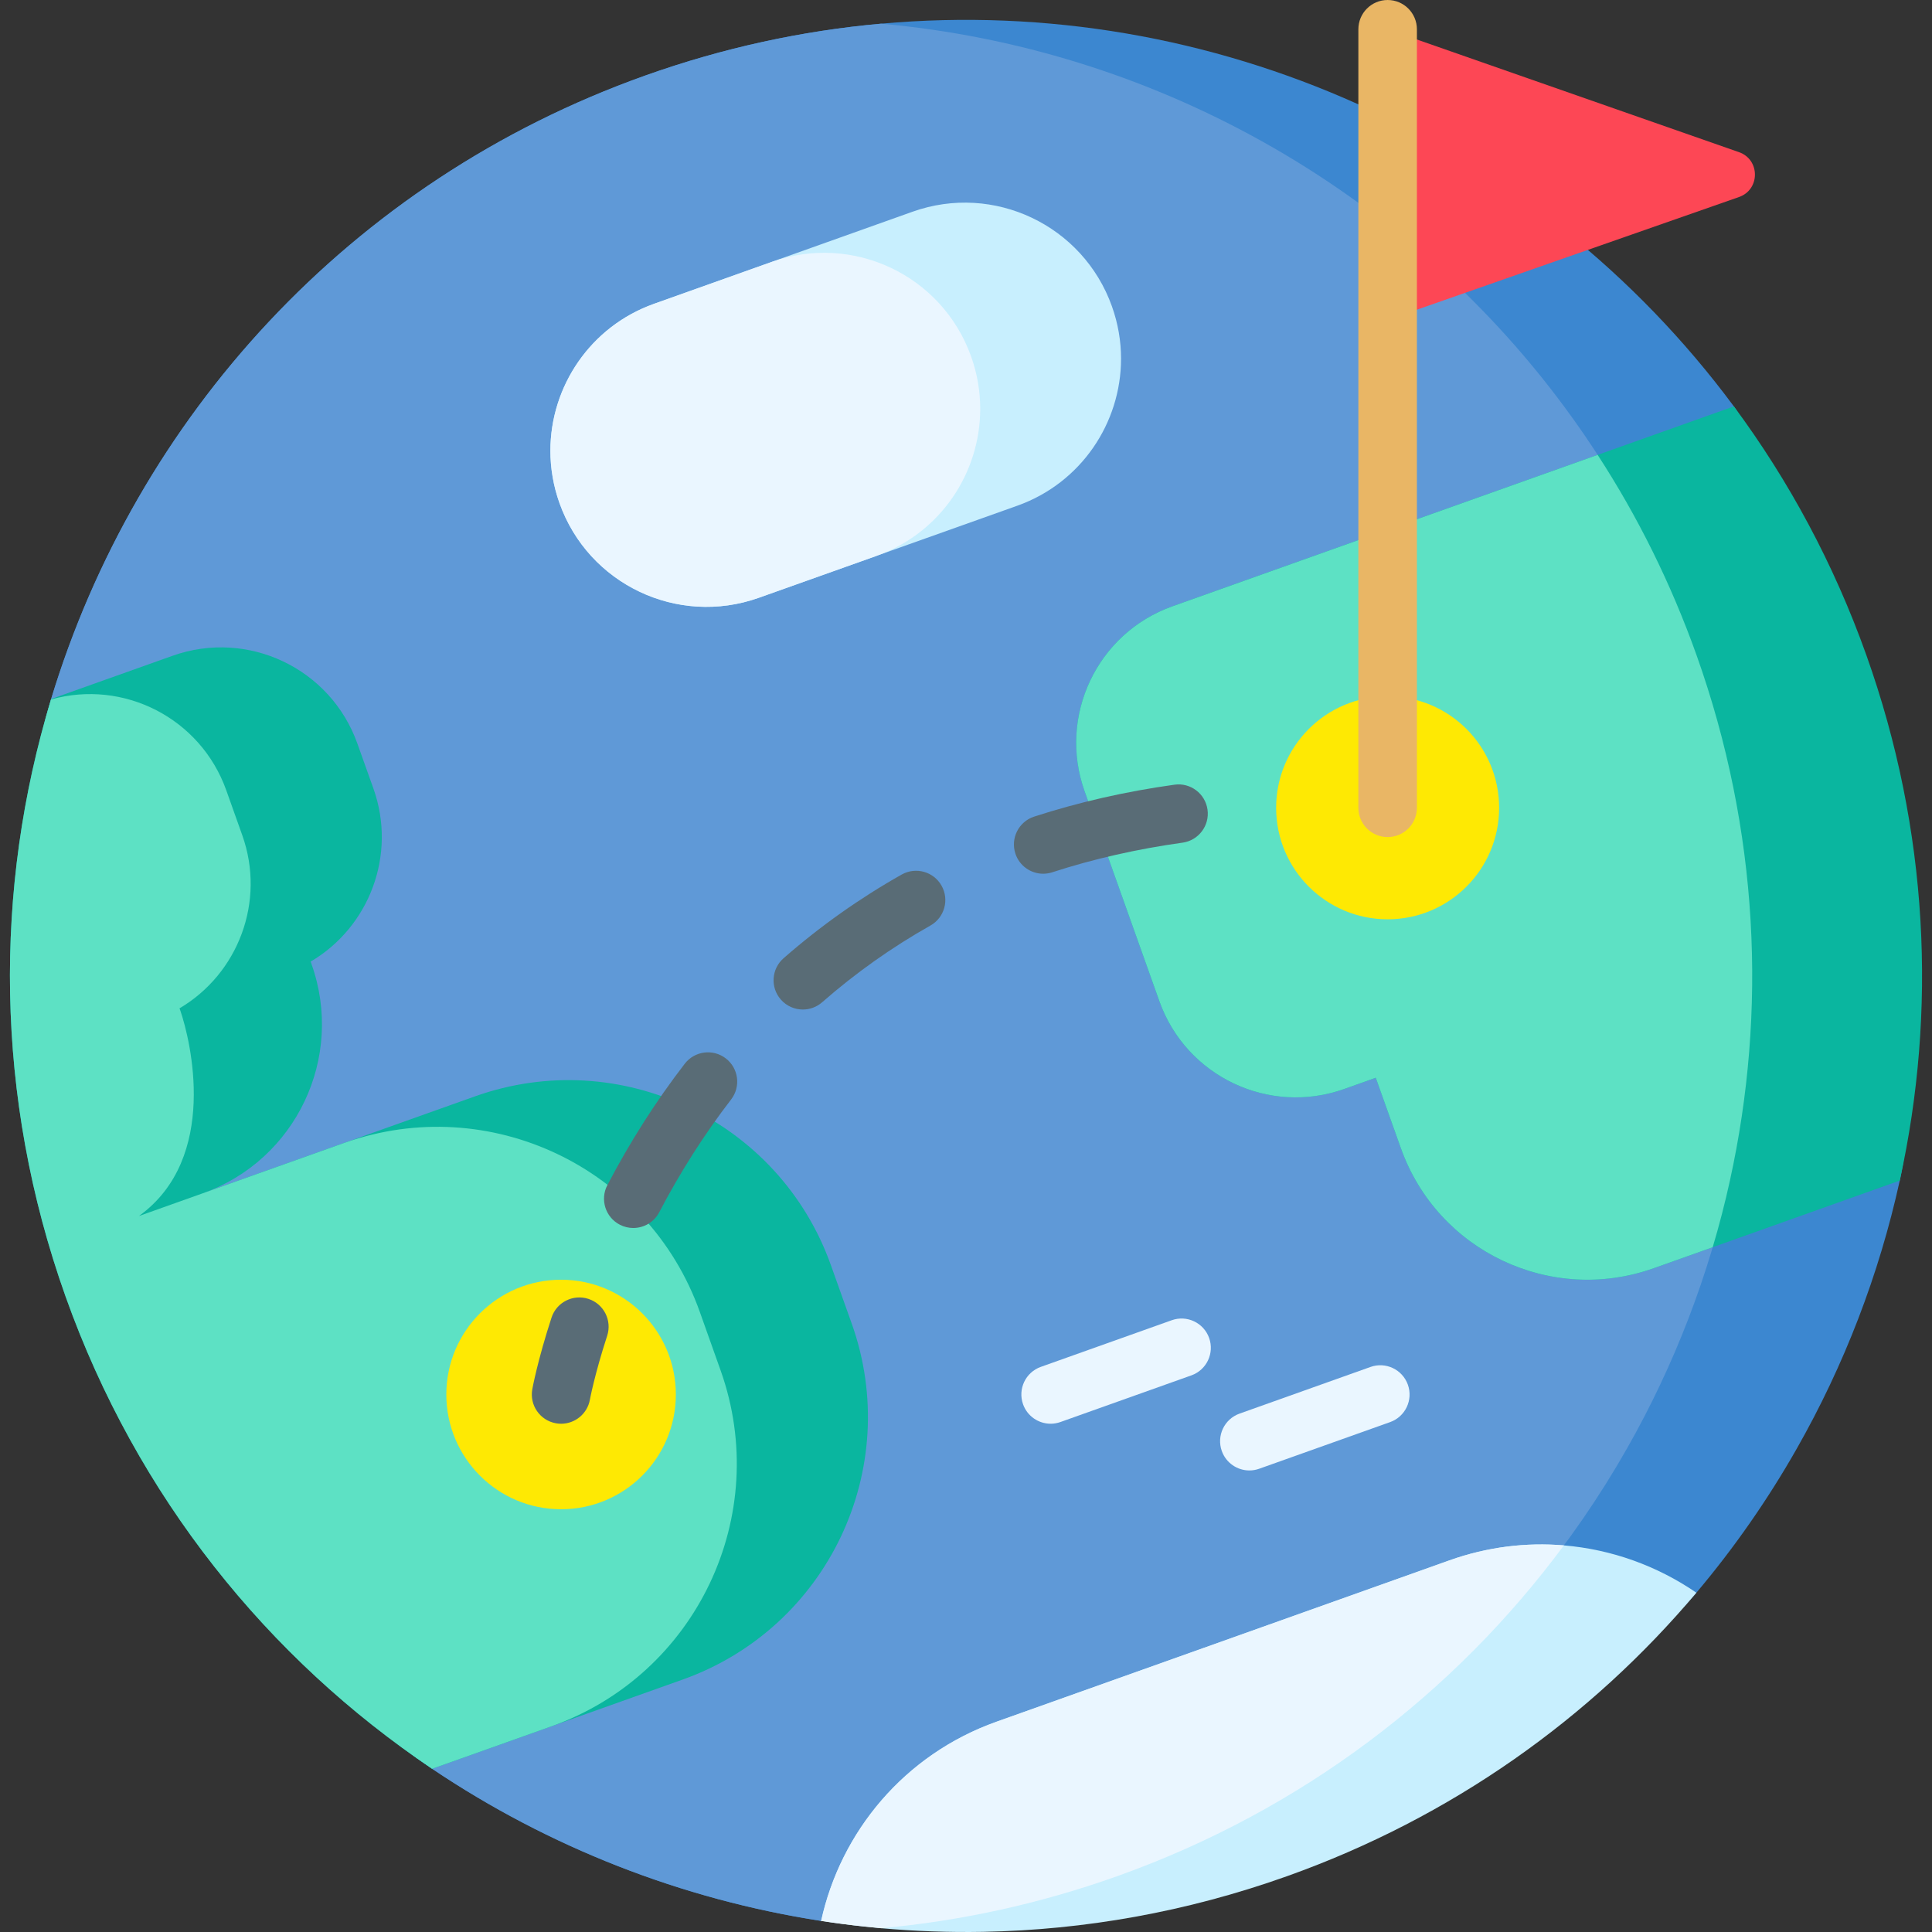
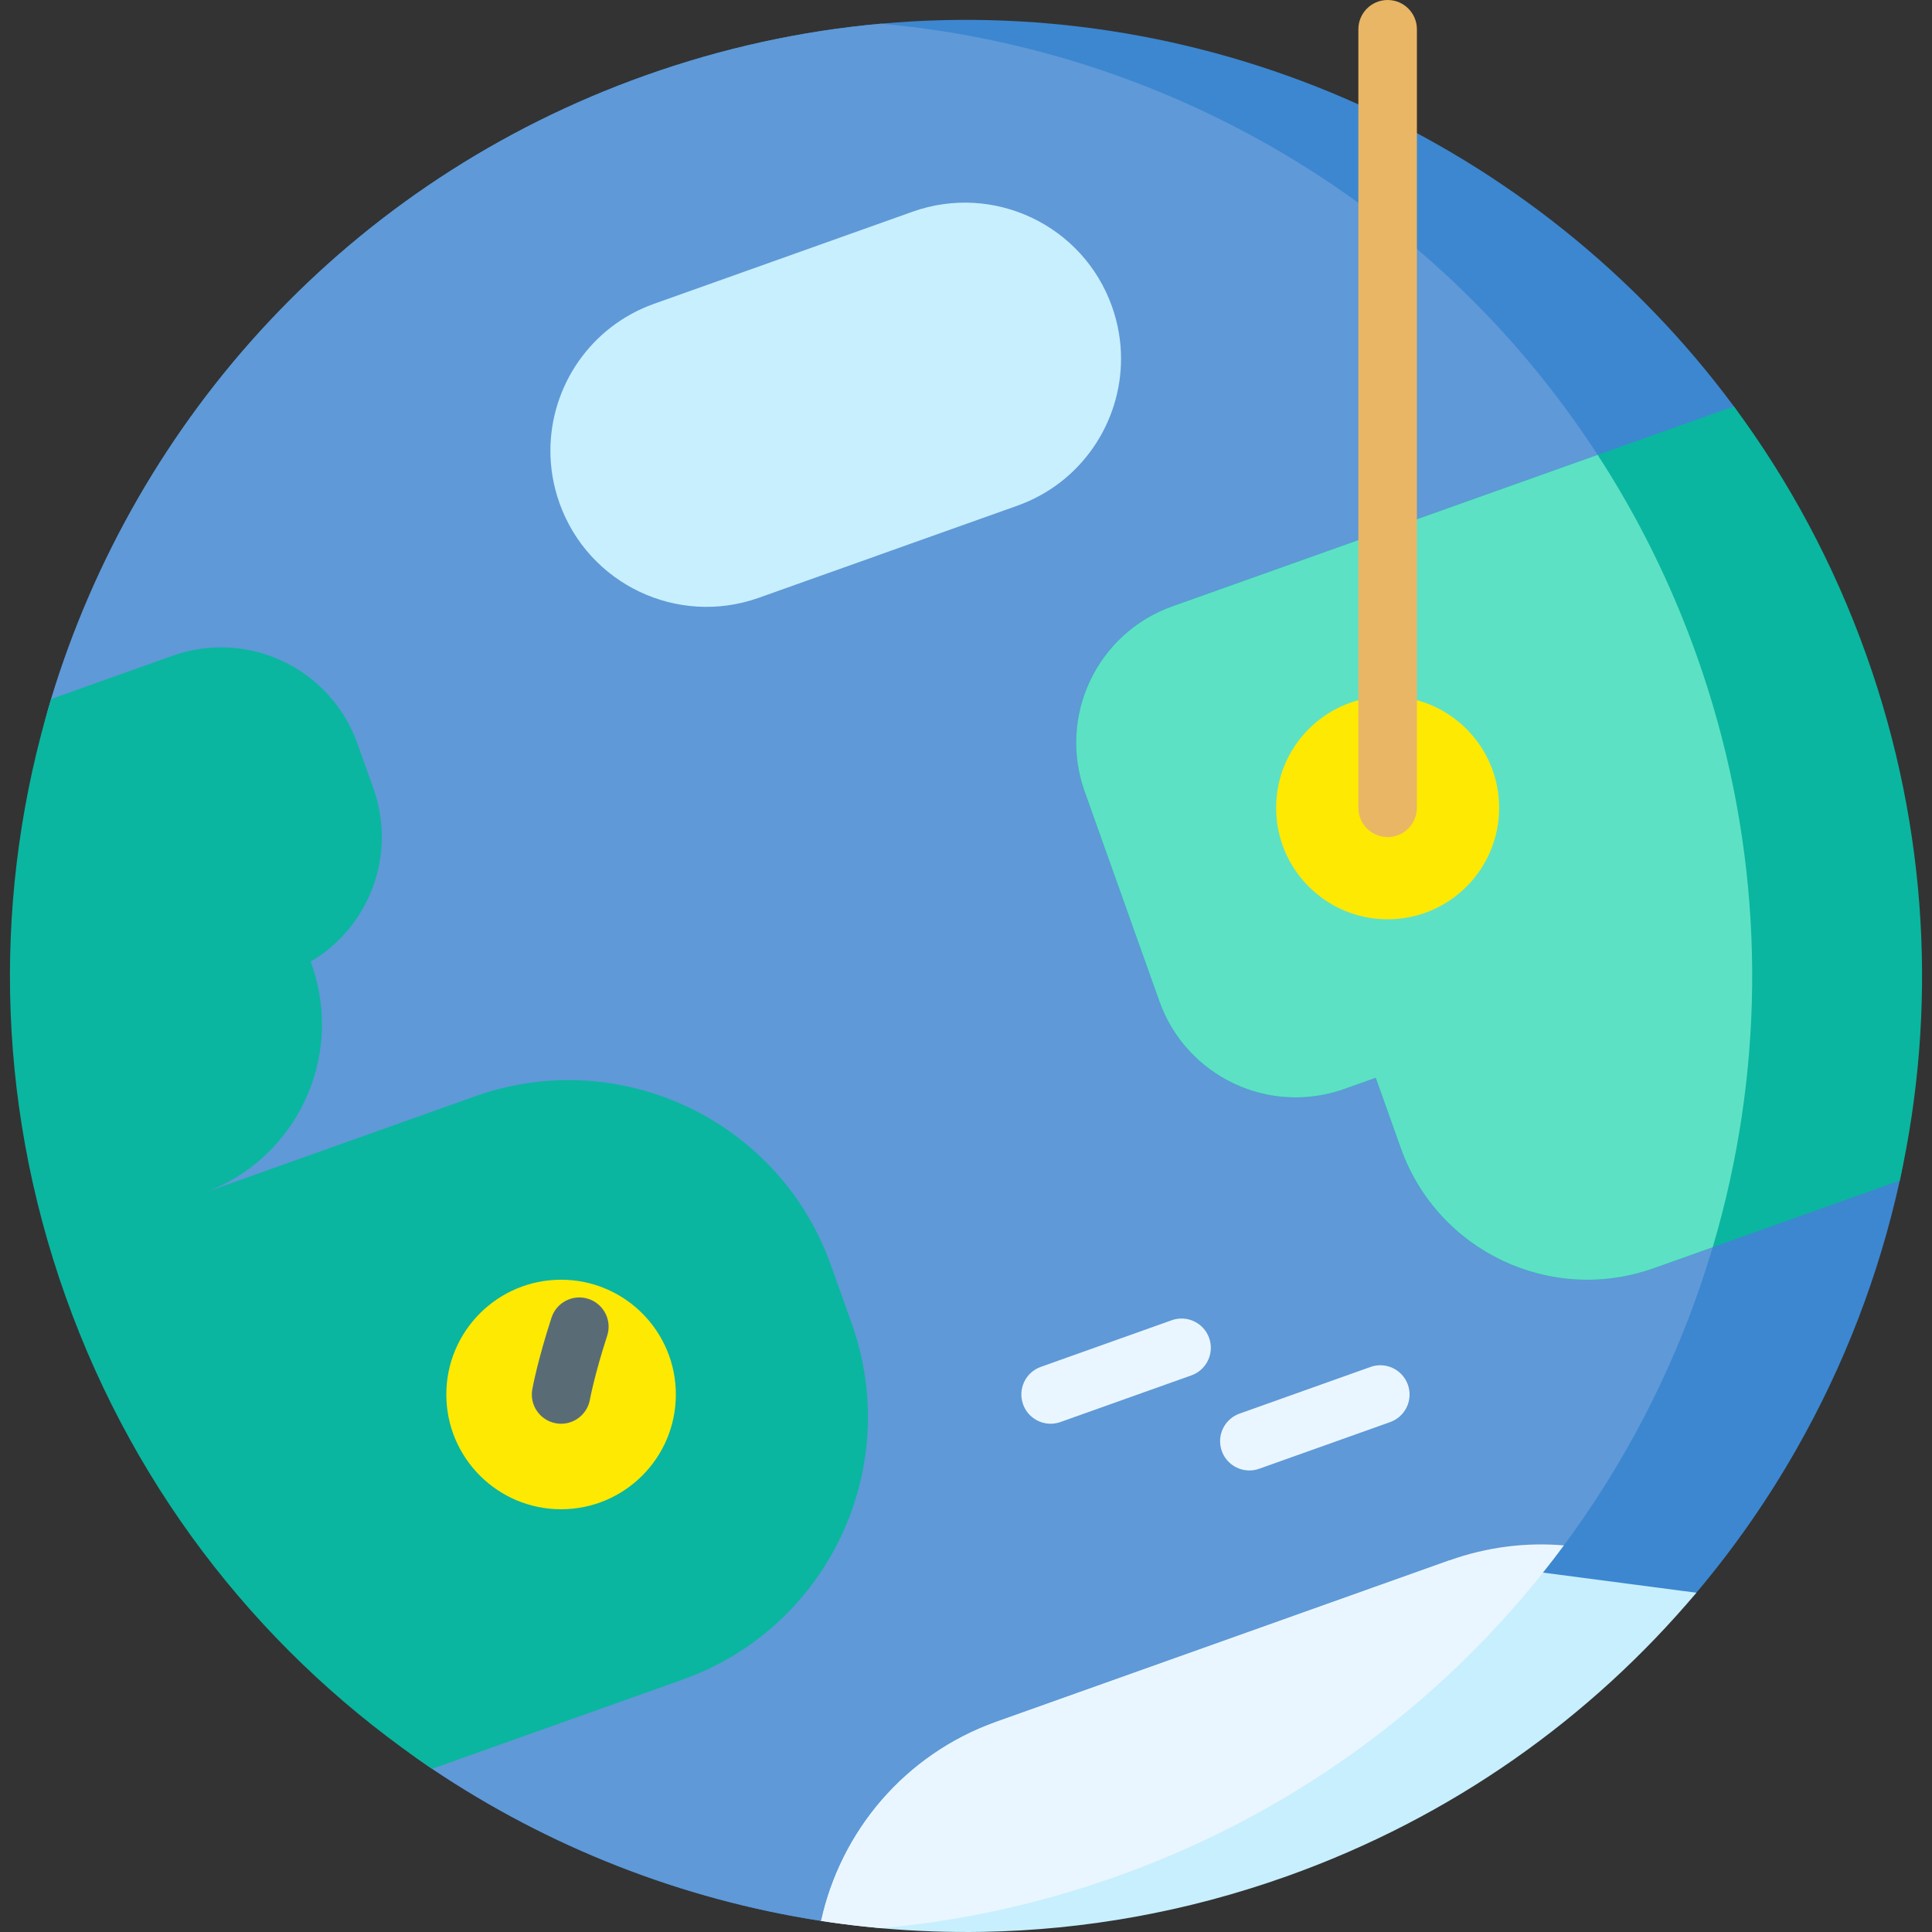
<svg xmlns="http://www.w3.org/2000/svg" id="Capa_1" enable-background="new 0 0 495.08 495.08" height="512" viewBox="0 0 495.08 495.08" width="512">
  <rect x="0" y="0" width="495.08" height="495.08" fill="#333333" stroke="none" />
  <g>
    <path d="m486.82 302.53c-5.32 24.16-14.25 47.36-26.44 68.77-7.39 13-15.98 25.34-25.68 36.84-27.02 32.06-61.947 21.717-104.288 36.797-25.7 9.16-114.902 48.082-119.992 47.302-35.76-5.52-69.84-18.92-99.69-38.99-41.99-28.22-56.941-69.46-75.211-120.78-18.28-51.329-37.119-104.929-22.419-153.339 21.79-71.8 76.16-132.68 152.26-159.78 19.97-7.11 40.24-11.48 60.41-13.28 84.92-7.65 168.04 29.92 218.54 98.07 14.08 18.99-2.945 73.447 5.395 96.867 15.98 44.88 46.655 58.213 37.115 101.523z" fill="#3c87d0" />
    <path d="m443.295 302.529c-5.32 24.163-14.254 47.362-26.442 68.77-28.01 49.228-73.126 89.023-130.663 109.509-19.956 7.111-70.673 12.212-75.768 11.426-35.766-5.517-69.841-18.916-99.692-38.981-41.989-28.222-56.94-69.458-75.211-120.784-18.282-51.325-37.117-104.931-22.417-153.342 21.789-71.802 76.157-132.677 152.261-159.776 19.967-7.111 40.241-11.478 60.408-13.279 69.046 6.189 133.217 41.65 175.015 98.063 14.074 18.992 25.626 40.346 33.967 63.768 15.971 44.872 18.08 91.313 8.542 134.626z" fill="#5f99d7" />
    <path d="m486.821 302.529-47.935 17.073-15.102 5.373c-26.4 9.401-55.417-4.377-64.807-30.755l-6.433-18.048-8.065 2.872c-19.299 6.878-40.516-3.19-47.384-22.489l-19.161-53.795c-6.867-19.299 3.201-40.516 22.5-47.384l108.968-38.81 34.91-12.431c14.074 18.992 25.615 40.346 33.956 63.768 15.982 44.872 18.091 91.313 8.553 134.626z" fill="#0ab69f" />
    <path d="m443.295 302.529c-1.261 5.755-2.734 11.446-4.409 17.073l-15.102 5.373c-26.4 9.401-55.417-4.377-64.807-30.755l-6.433-18.048-8.065 2.872c-19.299 6.878-40.516-3.19-47.384-22.489l-19.161-53.795c-6.867-19.299 3.201-40.516 22.5-47.384l108.968-38.81c10.227 15.727 18.78 32.896 25.35 51.337 15.972 44.872 18.081 91.313 8.543 134.626z" fill="#5de1c4" />
    <path d="m174.954 430.384-33.596 11.965-30.628 10.905c-41.989-28.222-75.648-69.671-93.919-120.997-18.271-51.284-18.409-104.634-3.741-153.014.011-.042.021-.074.032-.116l31.095-11.075c19.299-6.878 40.516 3.201 47.384 22.499l4.101 11.488c6.062 17.02-1.06 35.535-16.077 44.374l.223.646c8.521 23.909-3.964 50.203-27.862 58.724l36.16-12.877c.064-.021.127-.042.191-.064l33.415-11.902c37.135-13.226 77.969 6.147 91.196 43.282l5.331 14.954c13.225 37.147-6.17 77.981-43.305 91.208z" fill="#0ab69f" />
-     <path d="m141.358 442.349-30.628 10.905c-41.989-28.222-75.648-69.671-93.919-120.997-18.271-51.284-18.409-104.634-3.741-153.014 18.61-5.235 38.333 4.79 44.914 23.273l4.091 11.488c6.062 17.02-1.06 35.535-16.077 44.384l.233.636c2.558 7.495 10.015 37.686-10.628 52.587l16.362-5.829 36.16-12.877c.064-.021.127-.042.191-.064 37.093-13.099 77.81 6.274 91.015 43.346l5.32 14.964c13.226 37.137-6.157 77.971-43.293 91.198z" fill="#5de1c4" />
    <path d="m287.271 91.916c0 16.437-10.216 31.847-26.59 37.676l-35.864 12.77c-.074.032-.138.064-.212.085l-30.162 10.736c-20.804 7.408-43.664-3.455-51.072-24.259-1.579-4.43-2.332-8.966-2.332-13.417 0-16.437 10.206-31.836 26.58-37.665l30.151-10.736 36.076-12.855c20.804-7.408 43.674 3.455 51.093 24.259 1.58 4.429 2.332 8.955 2.332 13.406z" fill="#c8effe" />
-     <path d="m251.185 104.771c0 16.363-10.121 31.709-26.368 37.591-.074.032-.138.064-.212.085l-30.162 10.736c-20.804 7.408-43.664-3.455-51.072-24.259-1.579-4.43-2.332-8.966-2.332-13.417 0-16.437 10.206-31.836 26.58-37.665l30.151-10.736c20.804-7.408 43.674 3.444 51.082 24.248 1.581 4.43 2.333 8.966 2.333 13.417z" fill="#eaf6ff" />
    <circle cx="143.78" cy="357.342" fill="#fee903" r="29.408" />
    <circle cx="355.585" cy="207.001" fill="#fee903" r="28.572" />
-     <path d="m355.585 81.982 90.041-31.493c5.439-1.902 5.439-9.594 0-11.497l-90.041-31.492z" fill="#fd4755" />
-     <path d="m434.7 408.14c-27.02 32.06-62.64 57.59-104.98 72.67-25.7 9.16-51.91 13.75-77.76 14.23-8.78.16-17.5-.16-26.16-.93-1.44-.13-2.87-.27-4.3-.43-3.71-.39-7.41-.88-11.08-1.44 5-22.83 21.3-42.63 44.95-51.05l52.84-18.82 63.23-22.53c9.71-3.46 19.67-4.64 29.31-3.83 12.23 1.02 23.94 5.25 33.95 12.13z" fill="#c8effe" />
+     <path d="m434.7 408.14c-27.02 32.06-62.64 57.59-104.98 72.67-25.7 9.16-51.91 13.75-77.76 14.23-8.78.16-17.5-.16-26.16-.93-1.44-.13-2.87-.27-4.3-.43-3.71-.39-7.41-.88-11.08-1.44 5-22.83 21.3-42.63 44.95-51.05l52.84-18.82 63.23-22.53z" fill="#c8effe" />
    <path d="m400.75 396.01c-27.93 37.74-67 67.86-114.56 84.8-19.96 7.11-40.23 11.48-60.39 13.3-1.44-.13-2.87-.27-4.3-.43-3.71-.39-7.4-.88-11.08-1.44 5-22.83 21.3-42.63 44.95-51.05l52.84-18.82 63.23-22.53c9.71-3.46 19.67-4.64 29.31-3.83z" fill="#eaf6ff" />
    <g>
      <path d="m355.585 214.501c-4.143 0-7.5-3.357-7.5-7.5v-199.501c0-4.143 3.357-7.5 7.5-7.5s7.5 3.357 7.5 7.5v199.501c0 4.143-3.357 7.5-7.5 7.5z" fill="#e9b665" />
    </g>
    <g>
      <g>
        <path d="m143.788 364.839c-.443 0-.894-.04-1.345-.122-4.072-.738-6.777-4.632-6.044-8.705.053-.295 1.346-7.37 4.928-18.362 1.283-3.938 5.515-6.093 9.455-4.808 3.938 1.283 6.09 5.516 4.807 9.454-3.233 9.925-4.417 16.32-4.429 16.384-.66 3.62-3.818 6.159-7.372 6.159z" fill="#596c76" />
      </g>
      <g>
-         <path d="m162.273 314.677c-1.17 0-2.357-.275-3.466-.854-3.671-1.918-5.093-6.448-3.175-10.12 5.79-11.084 12.465-21.555 19.841-31.121 2.53-3.28 7.239-3.889 10.519-1.36s3.889 7.238 1.36 10.519c-6.841 8.873-13.04 18.6-18.425 28.908-1.339 2.561-3.951 4.028-6.654 4.028zm43.46-55.982c-2.087 0-4.163-.865-5.646-2.559-2.729-3.116-2.415-7.854.702-10.584 9.332-8.172 19.517-15.389 30.272-21.449 3.61-2.031 8.183-.757 10.216 2.853 2.033 3.608.756 8.182-2.852 10.216-9.859 5.556-19.197 12.172-27.754 19.666-1.423 1.246-3.185 1.857-4.938 1.857zm61.585-34.799c-3.162 0-6.103-2.016-7.132-5.186-1.278-3.94.878-8.171 4.817-9.45 11.381-3.694 23.481-6.447 35.965-8.182 4.111-.569 7.891 2.293 8.461 6.396s-2.294 7.891-6.396 8.461c-11.615 1.613-22.852 4.167-33.396 7.592-.77.25-1.551.369-2.319.369z" fill="#596c76" />
-       </g>
+         </g>
    </g>
    <g>
      <path d="m320.153 376.808c-3.082 0-5.971-1.915-7.064-4.984-1.391-3.902.646-8.192 4.547-9.582l33.553-11.955c3.897-1.394 8.191.645 9.582 4.547s-.646 8.192-4.547 9.582l-33.553 11.955c-.832.296-1.682.437-2.518.437z" fill="#eaf6ff" />
    </g>
    <g>
      <path d="m269.226 364.834c-3.082 0-5.971-1.915-7.064-4.984-1.391-3.902.646-8.192 4.547-9.582l33.553-11.955c3.898-1.394 8.191.645 9.582 4.547s-.646 8.192-4.547 9.582l-33.553 11.955c-.833.296-1.682.437-2.518.437z" fill="#eaf6ff" />
    </g>
  </g>
</svg>